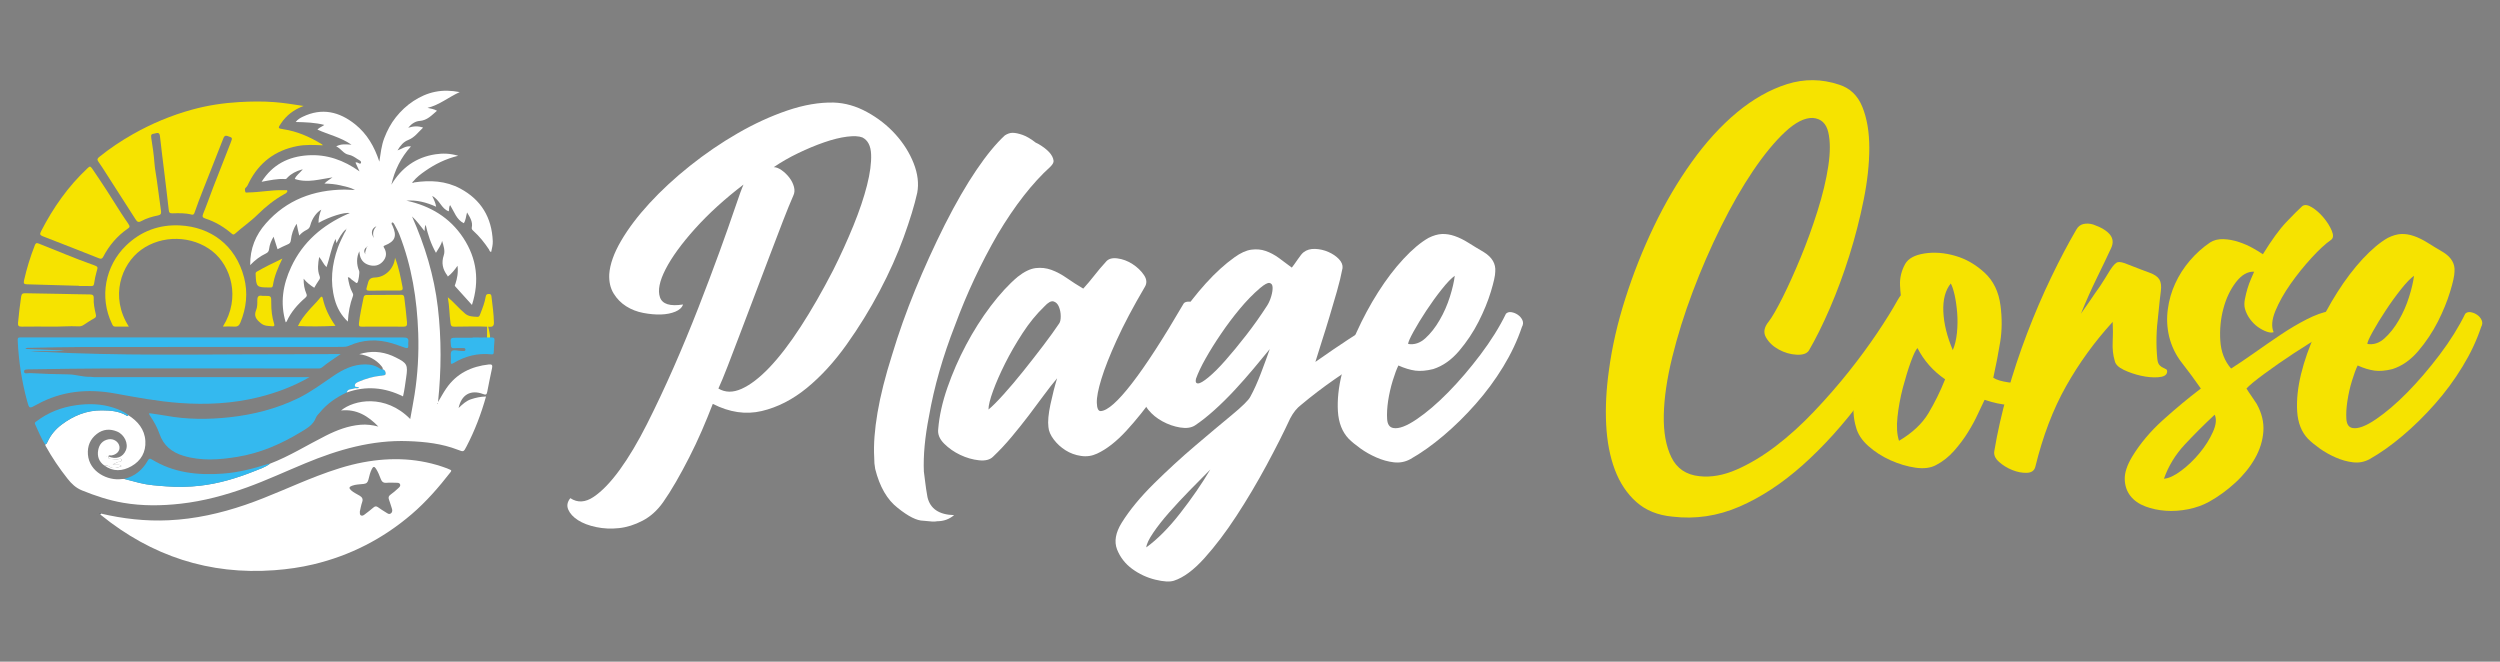
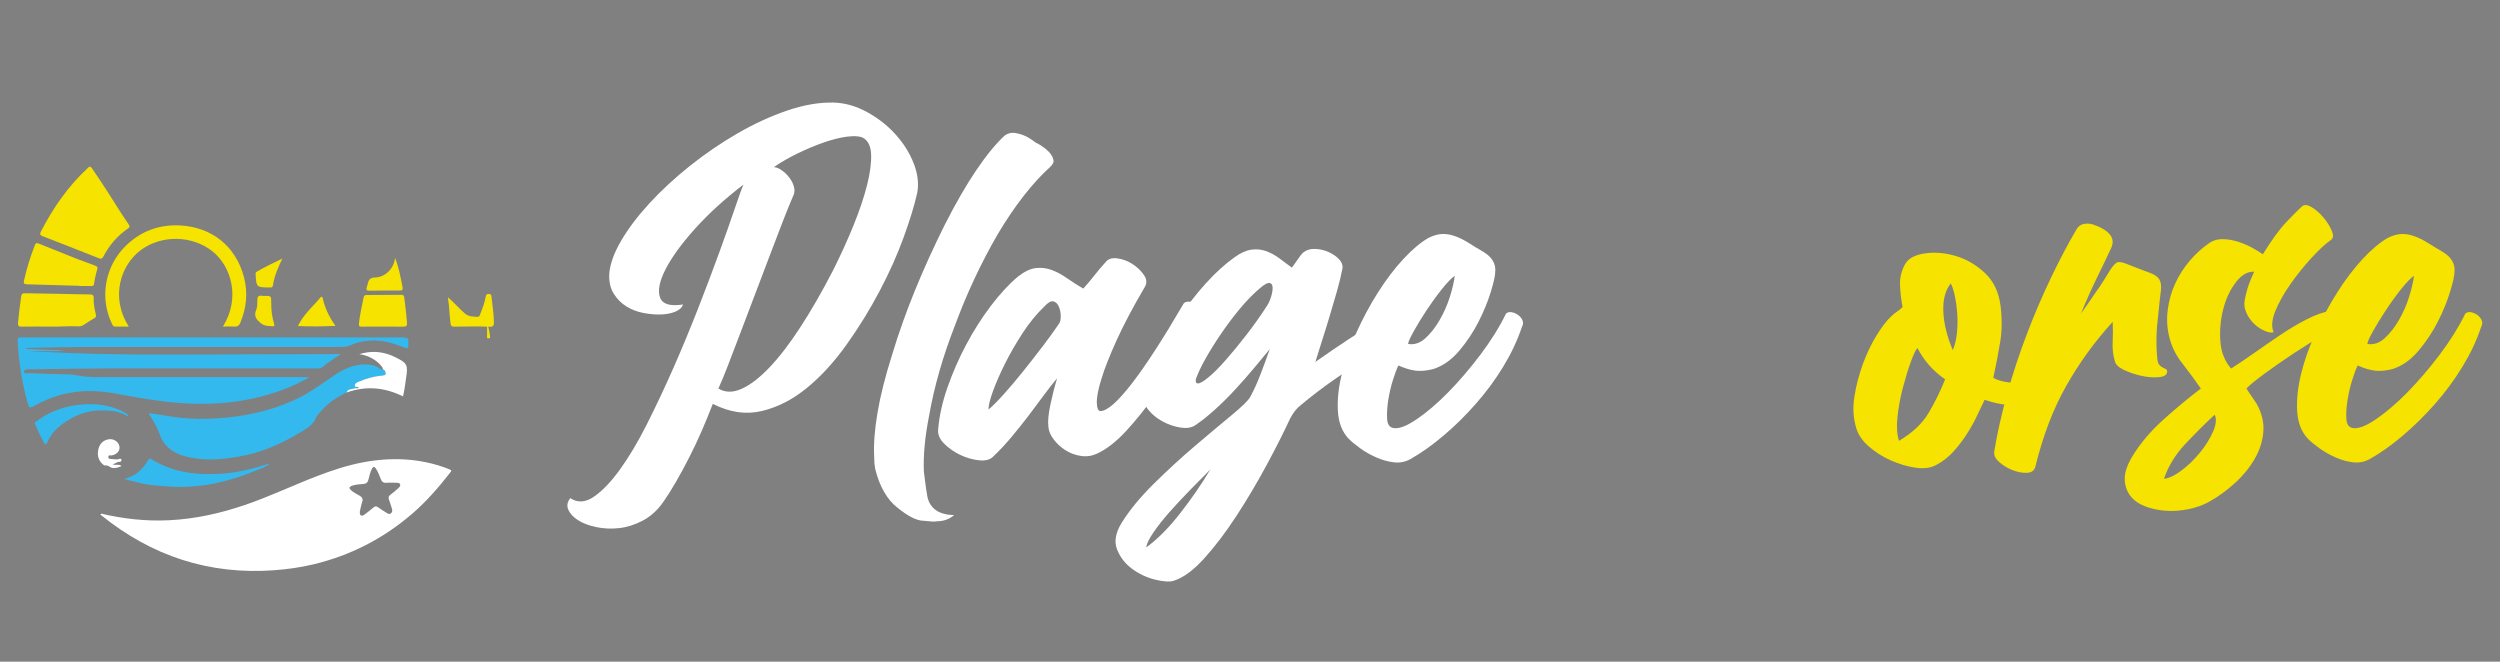
<svg xmlns="http://www.w3.org/2000/svg" version="1.1" id="Calque_1" x="0px" y="0px" width="225.75px" height="59.75px" viewBox="0 0 225.75 59.75" xml:space="preserve">
  <rect x="0" y="0" width="225.75" height="59.75" fill="#808080" stroke="none" />
  <g>
    <path fill="#F6E300" d="M43.983,29.194c0.127,0.341,0.214,0.733,0.262,1.133c0.013,0.104,0.045,0.227-0.131,0.229   c-0.178,0.002-0.133-0.119-0.132-0.225C43.985,29.941,43.983,29.55,43.983,29.194z" />
    <g>
-       <path fill="#FFFFFF" d="M11.58,37.487c0.863,0.549,1.485,1.279,1.546,2.336c0.057,0.997-0.392,1.787-1.254,2.274    c-0.813,0.458-1.662,0.523-2.468-0.076c0.156,0.021,0.285-0.029,0.463,0.105c0.332,0.251,0.736,0.117,1.108-0.04    c-0.219-0.22-0.5-0.029-0.801-0.164c0.274-0.062,0.409-0.241,0.634-0.219c0.109,0.012,0.179-0.093,0.163-0.193    c-0.019-0.112-0.147-0.089-0.21-0.067c-0.263,0.093-0.52-0.001-0.779-0.001c-0.159,0-0.213-0.081-0.197-0.229    c0.697,0.304,1.307,0.089,1.581-0.554c0.253-0.595-0.125-1.412-0.789-1.69c-0.649-0.271-1.275-0.219-1.833,0.214    c-0.603,0.466-0.865,1.107-0.804,1.865c0.128,1.578,1.811,2.386,3.054,2.209c0.071-0.009,0.143-0.009,0.215-0.011    c0.462,0.119,0.922,0.243,1.384,0.359c0.805,0.204,1.628,0.25,2.454,0.313c1.011,0.079,2.019,0.056,3.018-0.059    c1.671-0.19,3.28-0.671,4.842-1.289c0.504-0.2,1.031-0.365,1.475-0.701c1.767-0.675,3.364-1.688,5.046-2.531    c0.994-0.5,2.017-0.893,3.134-0.985c0.54-0.045,1.074,0.025,1.604,0.164c-0.918-0.951-1.965-1.604-3.37-1.452    c1.162-0.967,4.002-1.51,6.247,0.771c0.135-0.757,0.277-1.479,0.392-2.206c0.291-1.843,0.394-3.699,0.33-5.561    c-0.105-3.053-0.584-6.038-1.702-8.897c-0.125-0.318-0.298-0.616-0.457-0.919c-0.042-0.08-0.093-0.169-0.204-0.171    c-0.104,0.124,0.005,0.214,0.043,0.302c0.42,0.943,0.24,1.408-0.705,1.785c-0.104,0.042-0.134,0.075-0.071,0.179    c0.279,0.456,0.247,0.893-0.118,1.285c-0.339,0.364-0.779,0.431-1.229,0.298c-0.524-0.156-0.807-0.538-0.856-1.087    c-0.004-0.047-0.009-0.094-0.016-0.156c-0.267,0.518-0.271,1.21-0.018,1.777c0.058,0.131-0.063,0.952-0.154,1.049    c-0.092,0.098-0.147,0.004-0.209-0.041c-0.108-0.075-0.213-0.155-0.32-0.231c-0.102-0.073-0.158-0.222-0.336-0.2    c0.08,0.481,0.175,0.952,0.412,1.381c0.054,0.098,0.09,0.187,0.046,0.304c-0.276,0.729-0.412,1.488-0.46,2.313    c-0.607-0.573-0.976-1.235-1.185-1.997c-0.438-1.6-0.26-3.16,0.289-4.7c0.164-0.459,0.387-0.889,0.6-1.325    c0.049-0.101,0.159-0.185,0.113-0.321c0.033,0.025,0.057,0.018,0.068-0.021c0.003-0.008-0.007-0.021-0.012-0.032    c-0.017,0.02-0.035,0.041-0.052,0.06c-0.389,0.335-0.6,0.791-0.847,1.255c-0.026-0.118-0.048-0.215-0.086-0.387    c-0.408,0.847-0.513,1.718-0.818,2.547c-0.27-0.258-0.399-0.609-0.659-0.919c-0.106,0.609-0.181,1.172,0.038,1.723    c0.062,0.158,0.034,0.253-0.065,0.383c-0.158,0.208-0.278,0.444-0.419,0.678c-0.343-0.222-0.661-0.451-0.958-0.82    c-0.005,0.515,0.071,0.94,0.243,1.345c0.072,0.168,0.058,0.248-0.095,0.38c-0.695,0.602-1.294,1.286-1.679,2.136    c-0.011,0.026-0.045,0.042-0.088,0.081c-0.523-1.752-0.254-3.396,0.494-5.001c1.058-2.272,2.831-3.772,5.075-4.775    c0.063-0.029,0.128-0.052,0.217-0.088c-0.48-0.105-1.833,0.322-2.819,0.88c-0.015-0.418,0.084-0.802,0.244-1.192    c-0.419,0.23-0.826,0.792-0.984,1.394c-0.052,0.201-0.133,0.329-0.322,0.424c-0.243,0.122-0.472,0.274-0.681,0.521    c-0.05-0.208-0.091-0.364-0.125-0.522c-0.036-0.163-0.066-0.328-0.108-0.542c-0.315,0.464-0.463,0.96-0.523,1.472    c-0.027,0.232-0.109,0.319-0.308,0.398c-0.298,0.117-0.582,0.274-0.897,0.428c-0.116-0.365-0.234-0.734-0.36-1.131    c-0.211,0.358-0.357,0.718-0.403,1.113c-0.022,0.196-0.097,0.313-0.29,0.404c-0.516,0.245-0.973,0.586-1.416,1.049    c-0.02-1.494,0.491-2.717,1.416-3.766c1.882-2.132,4.311-3.029,7.104-3.054c0.31-0.003,0.62,0.042,0.939,0.03    c-0.414-0.223-0.872-0.309-1.32-0.414c-0.45-0.104-0.911-0.148-1.438-0.161c0.244-0.252,0.495-0.377,0.734-0.559    c-1.132,0.159-2.251,0.531-3.407,0.146c0.101-0.311,0.427-0.512,0.649-0.792c0.028-0.01,0.073-0.013,0.046-0.056    c-0.008-0.013-0.06,0.003-0.091,0.004c-0.479,0.139-0.918,0.354-1.269,0.721c-0.056,0.059-0.1,0.138-0.201,0.131    c-0.708-0.048-1.396,0.112-2.134,0.247c0.993-1.561,2.42-2.275,4.168-2.391c1.725-0.113,3.255,0.438,4.678,1.452    c-0.122-0.265-0.245-0.53-0.369-0.798c0.047-0.01,0.07-0.02,0.091-0.019c0.144,0.004,0.333,0.214,0.401,0.062    c0.08-0.177-0.173-0.27-0.308-0.358c-0.248-0.163-0.499-0.34-0.798-0.393c-0.479-0.085-0.676-0.555-1.125-0.753    c0.442-0.24,0.866-0.188,1.383-0.151c-0.99-0.684-2.081-0.909-3.078-1.364c0.162-0.193,0.409-0.261,0.62-0.424    c-0.835-0.215-1.684-0.243-2.583-0.262c0.188-0.244,0.414-0.367,0.645-0.478c1.729-0.83,3.298-0.458,4.728,0.69    c1.067,0.858,1.736,2,2.179,3.367c0.12-0.757,0.192-1.461,0.447-2.125c0.26-0.677,0.593-1.313,1.045-1.882    c0.453-0.568,0.975-1.062,1.582-1.462c0.607-0.399,1.262-0.696,1.976-0.838c0.712-0.143,1.427-0.125,2.208,0.027    c-1.019,0.462-1.842,1.171-2.908,1.423c0.302,0.07,0.583,0.103,0.857,0.262c-0.479,0.404-0.876,0.869-1.568,0.919    c-0.373,0.027-0.721,0.239-1.031,0.614c0.483-0.148,0.896-0.171,1.345-0.012c-0.444,0.417-0.774,0.899-1.352,1.122    c-0.411,0.158-0.7,0.494-0.959,0.937c0.417-0.14,0.734-0.426,1.216-0.361c-0.913,1.003-1.477,2.153-1.772,3.461    c0.911-1.535,2.231-2.486,3.986-2.75c0.639-0.095,1.302-0.091,2.05,0.135c-1.147,0.282-2.092,0.755-2.968,1.365    c-0.403,0.28-0.798,0.576-1.108,0.965c-0.046,0.019-0.09,0.064-0.058,0.098c0.042,0.043,0.107,0.02,0.154-0.023    c1.443-0.217,2.857-0.147,4.169,0.556c1.886,1.011,2.845,2.618,2.933,4.75c0.013,0.327-0.073,0.644-0.14,0.963    c-0.155,0.009-0.15-0.138-0.202-0.215c-0.41-0.613-0.863-1.186-1.413-1.681c-0.092-0.083-0.169-0.158-0.14-0.303    c0.104-0.505-0.152-0.904-0.426-1.358c-0.104,0.362-0.111,0.709-0.295,0.973c-0.662-0.324-0.857-1.027-1.235-1.636    c-0.149,0.238-0.055,0.403-0.125,0.56c-0.676-0.228-0.812-1.047-1.498-1.385c0.167,0.338,0.3,0.615,0.362,0.973    c-0.877-0.395-1.747-0.623-2.689-0.551c2.154,0.472,3.922,1.515,5.142,3.37c1.229,1.873,1.473,3.886,0.78,6.049    c-0.517-0.573-1.011-1.124-1.509-1.671c-0.081-0.088-0.013-0.147,0.011-0.224c0.167-0.512,0.27-1.032,0.194-1.644    c-0.27,0.39-0.532,0.715-0.875,0.974c-0.02-0.039-0.031-0.073-0.051-0.1c-0.417-0.555-0.546-1.133-0.314-1.828    c0.135-0.402-0.021-0.854-0.153-1.291c-0.091,0.401-0.344,0.711-0.555,1.077c-0.447-0.793-0.724-1.623-0.928-2.523    c-0.116,0.195-0.063,0.356-0.106,0.558c-0.379-0.465-0.698-0.938-1.126-1.32c1.164,2.632,1.996,5.351,2.331,8.208    c0.334,2.848,0.315,5.699,0.017,8.556c0.248-0.414,0.474-0.844,0.748-1.24c0.928-1.35,2.262-1.984,3.854-2.16    c0.265-0.029,0.332,0.066,0.28,0.313c-0.154,0.726-0.304,1.451-0.443,2.181c-0.047,0.244-0.133,0.27-0.362,0.182    c-1.113-0.425-1.961,0.039-2.221,1.258c0.364-0.342,0.688-0.649,1.123-0.79c0.433-0.143,0.874-0.24,1.355-0.248    c-0.441,1.573-1.011,3.069-1.755,4.498c-0.267,0.511-0.26,0.52-0.787,0.314c-1.44-0.559-2.945-0.727-4.477-0.782    c-3.278-0.122-6.33,0.768-9.312,2.005c-1.752,0.725-3.473,1.527-5.257,2.173c-1.939,0.701-3.921,1.24-5.977,1.471    c-1.736,0.196-3.472,0.215-5.201-0.081c-1.285-0.221-2.51-0.626-3.718-1.118c-0.565-0.231-0.943-0.599-1.301-1.052    c-0.741-0.936-1.407-1.919-1.983-2.963c-0.022-0.038-0.025-0.089-0.037-0.135c0.14-0.03,0.173-0.155,0.224-0.262    c0.291-0.625,0.73-1.135,1.274-1.54c1.074-0.803,2.258-1.29,3.631-1.275c0.764,0.008,1.502,0.061,2.18,0.452    C11.442,37.539,11.533,37.641,11.58,37.487z M33.108,22.295c-0.226,0.191-0.292,0.409-0.109,0.667    c-0.09-0.244,0.114-0.443,0.104-0.675c0.027,0.029,0.054,0.029,0.073-0.007c0.004-0.008-0.005-0.022-0.008-0.033    C33.147,22.263,33.127,22.279,33.108,22.295z M33.986,20.428c-0.43,0.196-0.535,0.605-0.22,1.067    c-0.173-0.454-0.019-0.777,0.225-1.075l-0.013-0.009L33.986,20.428z M39.526,36.449c-0.006-0.018-0.012-0.037-0.018-0.056    c-0.013,0.011-0.035,0.022-0.036,0.035c-0.001,0.018,0.012,0.038,0.019,0.059C39.503,36.475,39.514,36.462,39.526,36.449z" />
      <path fill="#FFFFFF" d="M9.098,46.372c2.018,0.476,4.062,0.707,6.136,0.608c2.376-0.11,4.671-0.625,6.917-1.393    c2.216-0.758,4.329-1.772,6.513-2.608c1.344-0.513,2.707-0.966,4.125-1.232c2.572-0.481,5.103-0.381,7.573,0.544    c0.089,0.033,0.175,0.076,0.263,0.114c0.114,0.049,0.176,0.076,0.063,0.224c-1.066,1.369-2.197,2.676-3.52,3.807    c-2.592,2.219-5.546,3.732-8.865,4.524c-1.154,0.276-2.323,0.441-3.512,0.53c-5.899,0.439-11.101-1.281-15.677-4.984    c-0.025-0.021-0.042-0.055-0.062-0.083C9.069,46.408,9.084,46.39,9.098,46.372z M32.491,46.203    c0.008,0.142-0.011,0.266,0.087,0.33c0.115,0.075,0.235,0.01,0.331-0.062c0.278-0.211,0.556-0.421,0.818-0.648    c0.144-0.124,0.257-0.127,0.407-0.021c0.235,0.168,0.475,0.327,0.722,0.473c0.136,0.079,0.283,0.222,0.456,0.069    c0.151-0.134,0.119-0.298,0.062-0.466c-0.085-0.25-0.154-0.505-0.246-0.752c-0.073-0.193-0.048-0.329,0.134-0.457    c0.244-0.173,0.471-0.372,0.692-0.576c0.101-0.093,0.239-0.201,0.168-0.365c-0.063-0.144-0.215-0.134-0.347-0.134    c-0.289-0.004-0.579-0.025-0.865,0.003c-0.293,0.027-0.434-0.095-0.532-0.356c-0.116-0.314-0.243-0.626-0.425-0.912    c-0.145-0.228-0.257-0.217-0.376,0.021c-0.153,0.303-0.228,0.63-0.307,0.954c-0.061,0.243-0.162,0.362-0.424,0.394    c-0.354,0.045-0.717,0.035-1.063,0.166c-0.27,0.1-0.287,0.218-0.089,0.402c0.232,0.215,0.522,0.337,0.788,0.498    c0.215,0.132,0.32,0.291,0.224,0.566C32.603,45.623,32.555,45.933,32.491,46.203z" />
-       <path fill="#F6E300" d="M29.138,13.123c-0.767-0.038-1.534-0.078-2.297,0.069c-1.984,0.385-3.436,1.475-4.352,3.276    c-0.086,0.169-0.143,0.351-0.301,0.482c-0.112,0.094-0.069,0.258-0.036,0.374c0.029,0.103,0.169,0.056,0.26,0.055    c1.042-0.012,2.07-0.228,3.115-0.206c0.084,0.003,0.168-0.003,0.252,0.001c0.055,0.003,0.127-0.026,0.159,0.044    c0.038,0.081-0.033,0.138-0.072,0.188c-0.041,0.053-0.115,0.081-0.177,0.116c-0.902,0.498-1.699,1.136-2.427,1.857    c-0.638,0.633-1.385,1.133-2.049,1.732c-0.125,0.112-0.194,0.066-0.3-0.024c-0.7-0.597-1.479-1.066-2.358-1.349    c-0.267-0.086-0.316-0.182-0.2-0.46c0.322-0.774,0.591-1.569,0.893-2.352c0.521-1.347,1.053-2.69,1.579-4.035    c0.184-0.47,0.177-0.453-0.277-0.606c-0.255-0.086-0.319,0.051-0.39,0.228c-0.328,0.834-0.661,1.666-0.983,2.502    c-0.539,1.4-1.127,2.782-1.615,4.202c-0.047,0.139-0.12,0.197-0.268,0.158c-0.567-0.146-1.146-0.129-1.722-0.112    c-0.229,0.007-0.307-0.057-0.332-0.287c-0.125-1.144-0.268-2.286-0.405-3.427c-0.13-1.083-0.274-2.163-0.39-3.246    c-0.045-0.436-0.305-0.27-0.529-0.236c-0.233,0.035-0.305,0.091-0.256,0.393c0.125,0.772,0.237,1.55,0.293,2.336    c0.034,0.477,0.144,0.959,0.205,1.441c0.121,0.947,0.251,1.894,0.385,2.838c0.034,0.241-0.058,0.336-0.293,0.383    c-0.519,0.104-1.03,0.256-1.494,0.509c-0.264,0.144-0.374,0.057-0.512-0.159c-0.868-1.367-1.745-2.726-2.62-4.087    c-0.241-0.373-0.472-0.755-0.734-1.112c-0.148-0.2-0.092-0.306,0.076-0.439c0.947-0.762,1.953-1.438,3.01-2.037    c1.708-0.971,3.507-1.724,5.403-2.242c1.38-0.378,2.79-0.591,4.22-0.673c1.068-0.061,2.137-0.079,3.204,0.006    c0.842,0.065,1.673,0.2,2.61,0.345c-0.905,0.343-1.549,0.854-2.033,1.567c-0.293,0.432-0.293,0.459,0.205,0.534    c1.221,0.182,2.324,0.662,3.373,1.29c0.071,0.042,0.157,0.067,0.178,0.164L29.138,13.123z" />
      <path fill="#34B9EF" d="M27.944,34.058c-1.419,0.821-2.971,1.41-4.597,1.811c-2.343,0.577-4.717,0.696-7.117,0.521    c-1.967-0.144-3.898-0.505-5.832-0.858c-2.463-0.449-4.826-0.238-7.051,0.991c-0.021,0.012-0.043,0.021-0.064,0.03    c-0.635,0.358-0.645,0.361-0.833-0.332c-0.485-1.792-0.768-3.615-0.85-5.469c-0.008-0.181,0-0.287,0.237-0.287    c2.371,0.01,4.741,0.005,7.112,0.005c7.641,0,15.282-0.001,22.924,0c1.516,0,3.031,0.016,4.547,0.005    c0.326-0.002,0.511,0.06,0.448,0.433c-0.016,0.092-0.003,0.19,0.004,0.287c0.018,0.229-0.087,0.274-0.285,0.208    c-0.388-0.127-0.764-0.279-1.156-0.396c-1.338-0.402-2.643-0.359-3.921,0.215c-0.205,0.093-0.414,0.103-0.631,0.103    c-7.786,0-15.571,0-23.357,0.009C5.91,31.335,4.298,31.38,2.686,31.41c-0.125,0.002-0.265-0.038-0.4,0.102    c1.203,0.046,2.376,0.089,3.55,0.135c-1.026,0.152-2.057-0.013-3.107,0.071c1.258,0.057,2.494,0.121,3.728,0.167    c6.784,0.247,13.571,0.089,20.356,0.102c1.167,0.003,2.334-0.009,3.501-0.014c0.114-0.001,0.229,0,0.449,0    c-0.633,0.429-1.179,0.784-1.682,1.201c-0.151,0.127-0.338,0.099-0.518,0.099C22.271,33.27,15.977,33.26,9.684,33.27    c-2.31,0.003-4.62,0.05-6.93,0.082c-0.216,0.004-0.578-0.032-0.583,0.178c-0.008,0.292,0.356,0.149,0.531,0.16    c1.163,0.066,2.328,0.105,3.493,0.117c0.656,0.007,1.28,0.246,1.939,0.216c0.121-0.005,0.258,0.035,0.389,0.035    c5.764,0,11.527,0,17.292,0C26.534,34.058,27.254,34.058,27.944,34.058z" />
      <path fill="#34B9EF" d="M31.309,35.442c-0.936,0.431-1.769,1.002-2.427,1.806c-0.122,0.148-0.285,0.285-0.348,0.456    c-0.255,0.692-0.859,0.999-1.428,1.345c-1.76,1.067-3.628,1.87-5.67,2.204c-1.631,0.267-3.267,0.392-4.888-0.099    c-1.031-0.312-1.783-0.922-2.141-1.963c-0.2-0.582-0.5-1.113-0.842-1.624c-0.046-0.069-0.112-0.13-0.092-0.258    c0.505,0.077,1.014,0.14,1.516,0.23c1.9,0.348,3.807,0.348,5.72,0.142c2.172-0.235,4.264-0.771,6.234-1.73    c1.138-0.557,2.147-1.316,3.19-2.023c0.864-0.585,1.785-1.031,2.867-1.023c0.506,0.004,0.978,0.116,1.377,0.435    c0.088,0.068,0.124,0,0.183,0.002c0.202,0.059,0.275,0.26,0.265,0.404c-0.011,0.176-0.238,0.145-0.381,0.182    c-0.034,0.009-0.072,0.003-0.107,0.007c-0.672,0.074-1.313,0.266-1.934,0.529c-0.169,0.072-0.362,0.151-0.361,0.354    c0.002,0.224,0.282,0.033,0.379,0.212c-0.152,0.067-0.321-0.006-0.449,0.05C31.743,35.179,31.398,35.086,31.309,35.442z" />
      <path fill="#F6E300" d="M11.699,20.416c-0.006,0.15-0.102,0.187-0.179,0.241c-0.945,0.657-1.667,1.51-2.198,2.527    c-0.086,0.165-0.181,0.221-0.372,0.145c-1.692-0.67-3.385-1.338-5.084-1.993c-0.274-0.105-0.286-0.204-0.156-0.456    c1.095-2.131,2.451-4.065,4.211-5.705c0.16-0.148,0.23-0.198,0.386,0.028c0.914,1.335,1.793,2.692,2.646,4.066    c0.196,0.315,0.417,0.614,0.624,0.923C11.629,20.27,11.667,20.357,11.699,20.416z" />
      <path fill="#F6E300" d="M20.129,29.487c1.634-2.621,0.711-5.48-0.943-6.792c-1.831-1.452-4.572-1.502-6.451-0.128    c-1.785,1.306-2.835,4.217-1.101,6.925c-0.439,0-0.843-0.002-1.247,0c-0.169,0.001-0.216-0.127-0.273-0.246    c-1.171-2.42-0.603-5.254,1.259-7.063c1.357-1.318,3.008-1.92,4.88-1.827c2.733,0.137,5.026,1.749,5.79,4.718    c0.355,1.379,0.205,2.731-0.333,4.049c-0.113,0.278-0.262,0.392-0.563,0.369C20.827,29.468,20.502,29.487,20.129,29.487z" />
      <path fill="#F6E300" d="M4.55,29.491c-0.865,0-1.73-0.01-2.596,0.005c-0.277,0.005-0.347-0.087-0.325-0.356    c0.066-0.79,0.174-1.573,0.281-2.357c0.034-0.253,0.147-0.309,0.38-0.303c1.069,0.026,2.14,0.037,3.209,0.057    c0.867,0.015,1.734,0.043,2.602,0.05c0.25,0.002,0.376,0.056,0.361,0.34c-0.028,0.495,0.082,0.978,0.19,1.457    c0.042,0.18,0.026,0.273-0.156,0.369c-0.327,0.173-0.632,0.387-0.945,0.589c-0.136,0.088-0.282,0.136-0.442,0.128    C6.257,29.425,5.403,29.514,4.55,29.491z" />
      <path fill="#F6E300" d="M7.141,25.807c-1.56-0.045-3.12-0.097-4.679-0.133c-0.269-0.005-0.359-0.056-0.293-0.347    c0.242-1.08,0.566-2.13,0.968-3.158c0.072-0.184,0.131-0.268,0.36-0.177c1.591,0.628,3.163,1.304,4.776,1.877    c0.045,0.016,0.091,0.03,0.136,0.047c0.463,0.176,0.446,0.17,0.309,0.633c-0.102,0.343-0.168,0.7-0.22,1.055    c-0.027,0.188-0.101,0.234-0.277,0.228c-0.359-0.012-0.721-0.004-1.08-0.004C7.141,25.821,7.141,25.814,7.141,25.807z" />
      <path fill="#34B9EF" d="M24.379,41.871c-0.443,0.336-0.97,0.501-1.475,0.701c-1.562,0.618-3.17,1.099-4.842,1.289    c-0.999,0.114-2.006,0.138-3.018,0.059c-0.826-0.063-1.648-0.109-2.454-0.313c-0.462-0.116-0.922-0.24-1.384-0.359    c0.969-0.229,1.667-0.813,2.146-1.666c0.109-0.194,0.188-0.197,0.355-0.096c1.976,1.212,4.144,1.445,6.4,1.283    c1.411-0.102,2.76-0.445,4.094-0.876C24.258,41.874,24.32,41.877,24.379,41.871z" />
      <path fill="#F6E300" d="M34.534,29.493c-0.625,0-1.249-0.009-1.874,0.005c-0.219,0.004-0.271-0.083-0.25-0.275    c0.086-0.799,0.271-1.581,0.424-2.368c0.031-0.16,0.121-0.217,0.276-0.217c1.045-0.002,2.089-0.005,3.134-0.015    c0.181-0.001,0.237,0.063,0.263,0.247c0.102,0.748,0.174,1.499,0.246,2.25c0.029,0.297-0.063,0.385-0.346,0.379    c-0.624-0.012-1.249-0.004-1.873-0.004C34.534,29.495,34.534,29.494,34.534,29.493z" />
      <path fill="#FFFFFF" d="M31.309,35.442c0.09-0.356,0.434-0.264,0.664-0.363c0.128-0.056,0.297,0.018,0.449-0.05    c-0.097-0.179-0.377,0.012-0.379-0.212c-0.001-0.203,0.191-0.282,0.361-0.354c0.621-0.264,1.262-0.455,1.934-0.529    c0.036-0.004,0.074,0.002,0.107-0.007c0.143-0.037,0.37-0.006,0.381-0.182c0.01-0.145-0.063-0.346-0.265-0.404    c0.021-0.122-0.053-0.203-0.121-0.287c-0.442-0.551-1.205-0.975-1.998-1.072c1.056-0.325,2.016-0.251,2.96,0.139    c0.11,0.046,0.217,0.098,0.326,0.152c1.043,0.515,1.117,0.678,0.949,1.813c-0.084,0.566-0.149,1.136-0.285,1.709    C34.738,34.976,33.049,34.817,31.309,35.442z" />
      <path fill="#34B9EF" d="M11.58,37.487c-0.046,0.153-0.137,0.052-0.193,0.021c-0.678-0.392-1.416-0.444-2.18-0.452    c-1.373-0.015-2.558,0.473-3.631,1.275c-0.543,0.405-0.983,0.915-1.274,1.54c-0.051,0.106-0.084,0.231-0.224,0.262    c-0.381-0.57-0.615-1.214-0.91-1.827c-0.069-0.143,0.033-0.19,0.118-0.257c1.072-0.82,2.291-1.28,3.619-1.464    c1.127-0.153,2.248-0.128,3.338,0.229C10.718,36.97,11.191,37.149,11.58,37.487z" />
      <path fill="#F6E300" d="M40.437,26.841c0.563,0.462,1.008,1.015,1.551,1.472c0.344,0.289,0.727,0.273,1.118,0.298    c0.193,0.011,0.219-0.156,0.271-0.285c0.197-0.502,0.397-1.004,0.482-1.539c0.03-0.183,0.105-0.238,0.28-0.244    c0.184-0.006,0.226,0.088,0.242,0.238c0.089,0.787,0.209,1.57,0.22,2.366c0.004,0.284-0.129,0.375-0.354,0.362    c-1.07-0.055-2.14-0.021-3.209-0.011c-0.255,0.002-0.323-0.059-0.359-0.331C40.575,28.396,40.58,27.612,40.437,26.841z" />
-       <path fill="#34B9EF" d="M42.677,30.475c0.563,0,1.13,0.008,1.693-0.004c0.222-0.004,0.303,0.067,0.28,0.291    c-0.034,0.347-0.052,0.695-0.063,1.043c-0.004,0.156-0.053,0.21-0.214,0.193c-1.24-0.131-2.383,0.156-3.441,0.8    c-0.176,0.106-0.235,0.065-0.224-0.135c0.01-0.168,0.012-0.337,0.001-0.504c-0.035-0.543,0.122-0.579,0.665-0.495    c0.167,0.026,0.326,0.033,0.49,0.033c0.086,0,0.174-0.025,0.166-0.14c-0.008-0.113-0.1-0.125-0.185-0.126    c-0.288-0.001-0.577-0.009-0.865,0.009c-0.188,0.01-0.241-0.056-0.26-0.239c-0.074-0.711-0.081-0.709,0.623-0.706    c0.445,0.003,0.889,0.001,1.335,0.001C42.677,30.49,42.677,30.482,42.677,30.475z" />
      <path fill="#F6E300" d="M35.671,23.276c0.36,0.929,0.511,1.8,0.682,2.665c0.035,0.178-0.003,0.294-0.234,0.293    c-0.914-0.004-1.828,0-2.742,0.017c-0.271,0.005-0.345-0.086-0.251-0.333c0.03-0.078,0.051-0.16,0.07-0.242    c0.083-0.357,0.168-0.605,0.668-0.618C34.794,25.035,35.588,24.237,35.671,23.276z" />
      <path fill="#F6E300" d="M30.292,29.427c-1.16,0.051-2.253,0.068-3.387,0.013c0.25-0.544,0.594-0.959,0.939-1.366    c0.332-0.392,0.713-0.74,1.032-1.145c0.072-0.091,0.209-0.274,0.275,0.03C29.343,27.839,29.732,28.628,30.292,29.427z" />
      <path fill="#F6E300" d="M23.855,26.716c0.636-0.004,0.646-0.004,0.64,0.646c-0.005,0.641,0.067,1.267,0.258,1.879    c0.043,0.136,0.035,0.241-0.155,0.222c-0.369-0.037-0.717,0-1.063-0.291c-0.411-0.346-0.629-0.634-0.404-1.179    c0.105-0.255,0.11-0.566,0.104-0.851c-0.006-0.33,0.081-0.5,0.441-0.429C23.733,26.726,23.794,26.716,23.855,26.716z" />
      <path fill="#FFFFFF" d="M9.785,41.214c-0.016,0.147,0.038,0.229,0.197,0.229c0.259,0,0.516,0.094,0.779,0.001    c0.063-0.021,0.191-0.045,0.21,0.067c0.016,0.101-0.054,0.205-0.163,0.193c-0.226-0.022-0.36,0.157-0.634,0.219    c0.302,0.135,0.583-0.056,0.801,0.164c-0.372,0.157-0.776,0.291-1.108,0.04c-0.179-0.135-0.308-0.085-0.463-0.105    c-0.481-0.343-0.637-0.831-0.536-1.382c0.093-0.503,0.385-0.867,0.927-0.969c0.461-0.086,0.923,0.214,0.993,0.653    c0.063,0.396-0.253,0.734-0.73,0.803C9.967,41.14,9.832,41.057,9.785,41.214z M9.589,41.249l0.018,0.012l0.003-0.018L9.589,41.249    z" />
      <path fill="#F6E300" d="M25.499,23.349c-0.4,0.827-0.731,1.589-0.855,2.422c-0.022,0.152-0.097,0.208-0.241,0.19    c-0.024-0.002-0.049-0.003-0.072-0.003c-1.167-0.001-1.195-0.029-1.249-1.201c-0.004-0.1,0.006-0.169,0.113-0.23    C23.919,24.113,24.664,23.74,25.499,23.349z" />
      <path fill="#072A3E" d="M9.053,46.423c-0.029-0.01-0.068-0.021-0.04-0.059c0.009-0.013,0.055,0.006,0.085,0.008    C9.084,46.39,9.069,46.408,9.053,46.423z" />
      <path fill="#F6E300" d="M29.135,13.125c0.01,0.004,0.021,0.006,0.029,0.013c0.004,0.003,0,0.014,0,0.022    c-0.009-0.013-0.017-0.024-0.026-0.037L29.135,13.125z" />
-       <polygon fill="#072A3E" points="9.589,41.249 9.609,41.243 9.606,41.261   " />
    </g>
    <g>
      <path fill="#FFFFFF" d="M67.138,16.667c-1.696,1.296-3.153,2.623-4.372,3.979c-1.218,1.357-2.105,2.577-2.66,3.656    c-0.556,1.08-0.726,1.928-0.51,2.545c0.216,0.618,0.911,0.833,2.083,0.647c-0.091,0.278-0.324,0.493-0.694,0.648    c-0.37,0.154-0.803,0.239-1.296,0.255c-0.493,0.016-1.027-0.03-1.596-0.139c-0.572-0.108-1.088-0.309-1.55-0.602    c-0.462-0.292-0.841-0.678-1.135-1.158c-0.292-0.478-0.423-1.056-0.393-1.734c0.062-0.895,0.417-1.898,1.065-3.008    c0.648-1.111,1.503-2.244,2.568-3.401c1.063-1.156,2.282-2.283,3.655-3.378c1.373-1.094,2.807-2.074,4.304-2.938    c1.497-0.864,2.991-1.55,4.489-2.06c1.494-0.508,2.891-0.747,4.187-0.717c1.019,0.031,2.021,0.316,3.008,0.856    c0.988,0.54,1.845,1.21,2.569,2.011c0.724,0.803,1.273,1.674,1.644,2.615c0.369,0.94,0.478,1.828,0.323,2.662    c-0.247,1.11-0.656,2.452-1.227,4.025c-0.572,1.572-1.294,3.193-2.175,4.858c-0.877,1.665-1.873,3.278-2.983,4.835    c-1.111,1.559-2.306,2.864-3.585,3.911c-1.282,1.048-2.639,1.743-4.072,2.082c-1.436,0.339-2.909,0.123-4.419-0.647    c-0.309,0.802-0.642,1.612-0.995,2.43c-0.356,0.816-0.733,1.618-1.135,2.404c-0.4,0.786-0.802,1.527-1.203,2.221    c-0.401,0.695-0.787,1.304-1.156,1.829c-0.525,0.74-1.141,1.296-1.851,1.665c-0.71,0.371-1.419,0.595-2.128,0.671    c-0.709,0.078-1.396,0.047-2.06-0.093c-0.663-0.138-1.21-0.347-1.642-0.623c-0.432-0.278-0.725-0.595-0.879-0.951    c-0.154-0.353-0.092-0.701,0.185-1.039c0.649,0.432,1.35,0.394,2.106-0.117c0.754-0.508,1.542-1.325,2.36-2.45    c0.816-1.127,1.634-2.5,2.452-4.118c0.817-1.62,1.62-3.324,2.407-5.113c0.786-1.789,1.533-3.595,2.244-5.416    c0.709-1.819,1.342-3.494,1.897-5.021c0.555-1.526,1.018-2.837,1.388-3.933C66.723,17.725,66.984,17.008,67.138,16.667z     M64.871,35.084c0.616,0.371,1.319,0.379,2.105,0.023c0.787-0.354,1.626-1.001,2.522-1.942c0.893-0.942,1.829-2.159,2.799-3.657    c0.972-1.496,1.95-3.199,2.938-5.113c0.68-1.356,1.288-2.699,1.83-4.025c0.539-1.327,0.948-2.538,1.225-3.633    c0.279-1.094,0.401-2.027,0.371-2.799c-0.03-0.771-0.294-1.279-0.788-1.527c-0.308-0.122-0.771-0.146-1.386-0.07    c-0.619,0.078-1.304,0.248-2.06,0.51c-0.757,0.262-1.536,0.585-2.338,0.971c-0.803,0.386-1.542,0.81-2.22,1.272    c0.215,0,0.454,0.093,0.717,0.278c0.262,0.185,0.493,0.409,0.693,0.67c0.2,0.264,0.339,0.541,0.416,0.833    c0.078,0.295,0.056,0.564-0.068,0.811c-0.247,0.555-0.554,1.312-0.925,2.268c-0.371,0.956-0.771,2.006-1.203,3.146    c-0.432,1.141-0.88,2.321-1.343,3.54c-0.461,1.219-0.902,2.376-1.318,3.471c-0.417,1.095-0.794,2.082-1.133,2.962    C65.364,33.951,65.087,34.622,64.871,35.084z" />
      <path fill="#FFFFFF" d="M84.63,47.068c-0.122,0.03-0.285,0.038-0.485,0.024c-0.201-0.017-0.455-0.039-0.765-0.07    c-0.584,0-1.357-0.386-2.313-1.156c-0.958-0.74-1.634-1.913-2.036-3.517c-0.03-0.155-0.053-0.324-0.071-0.508    c-0.013-0.186-0.02-0.371-0.02-0.557c-0.063-1.142,0.038-2.483,0.3-4.025c0.262-1.543,0.701-3.286,1.319-5.229    c0.584-1.944,1.281-3.895,2.081-5.853c0.801-1.959,1.695-3.925,2.684-5.901c0.985-1.943,1.936-3.585,2.846-4.927    s1.766-2.384,2.569-3.124c0.243-0.155,0.478-0.232,0.693-0.232c0.247,0,0.547,0.063,0.902,0.186    c0.355,0.124,0.747,0.355,1.182,0.695l0.276,0.139c0.831,0.494,1.278,0.987,1.342,1.48c0.031,0.155-0.063,0.34-0.279,0.556    c-1.634,1.48-3.222,3.516-4.767,6.108c-1.513,2.622-2.791,5.352-3.84,8.19c-1.11,2.838-1.896,5.583-2.358,8.235    c-0.371,1.884-0.526,3.551-0.465,4.999c0.033,0.247,0.071,0.563,0.12,0.947c0.043,0.387,0.114,0.842,0.206,1.365    c0.246,1.049,1.05,1.591,2.406,1.621C85.726,46.883,85.215,47.068,84.63,47.068z" />
      <path fill="#FFFFFF" d="M106.888,27.403c0.089-0.123,0.27-0.178,0.531-0.162c0.262,0.016,0.509,0.084,0.739,0.208    c0.231,0.124,0.417,0.285,0.555,0.485c0.14,0.201,0.147,0.409,0.025,0.625c-0.585,1.018-1.258,2.151-2.016,3.401    c-0.755,1.249-1.555,2.476-2.401,3.68c-0.852,1.202-1.723,2.29-2.617,3.263c-0.897,0.972-1.773,1.657-2.638,2.058    c-0.463,0.217-0.948,0.286-1.456,0.208c-0.509-0.074-0.974-0.245-1.39-0.508c-0.417-0.263-0.771-0.586-1.063-0.972    c-0.295-0.387-0.458-0.766-0.485-1.135c-0.063-0.492,0-1.171,0.183-2.034c0.186-0.864,0.384-1.652,0.603-2.361    c-0.368,0.433-0.763,0.933-1.182,1.505c-0.417,0.57-0.872,1.179-1.364,1.827c-0.493,0.647-1.01,1.296-1.551,1.943    c-0.538,0.648-1.103,1.249-1.688,1.805c-0.276,0.276-0.701,0.386-1.272,0.324c-0.572-0.062-1.134-0.223-1.688-0.485    c-0.557-0.264-1.042-0.603-1.459-1.019c-0.416-0.416-0.594-0.855-0.533-1.319c0.094-1.172,0.371-2.421,0.833-3.749    c0.463-1.325,1.024-2.613,1.69-3.863c0.663-1.249,1.402-2.414,2.218-3.494c0.821-1.079,1.629-1.959,2.433-2.638    c0.587-0.463,1.125-0.724,1.618-0.787c0.496-0.061,0.971-0.007,1.436,0.162c0.463,0.171,0.926,0.417,1.388,0.741    c0.463,0.323,0.956,0.64,1.481,0.949c0.338-0.37,0.669-0.764,0.996-1.181c0.323-0.416,0.669-0.826,1.037-1.226    c0.216-0.278,0.564-0.386,1.042-0.323c0.478,0.061,0.933,0.23,1.364,0.508c0.433,0.278,0.78,0.609,1.042,0.996    c0.262,0.385,0.285,0.748,0.071,1.086c-1.052,1.791-1.891,3.378-2.523,4.767c-0.633,1.389-1.095,2.562-1.388,3.517    c-0.295,0.957-0.435,1.683-0.416,2.176c0.015,0.492,0.129,0.74,0.348,0.74c0.615-0.03,1.556-0.864,2.82-2.499    C103.478,32.988,105.035,30.581,106.888,27.403z M95.644,29.208c0.092-0.124,0.14-0.34,0.14-0.648s-0.056-0.593-0.163-0.857    c-0.108-0.261-0.271-0.423-0.487-0.485c-0.216-0.062-0.493,0.091-0.834,0.462c-0.706,0.68-1.364,1.481-1.964,2.406    c-0.6,0.928-1.128,1.837-1.573,2.73c-0.449,0.896-0.811,1.722-1.088,2.477c-0.276,0.756-0.416,1.318-0.416,1.688    c0.338-0.275,0.793-0.73,1.364-1.364c0.569-0.632,1.164-1.333,1.781-2.105c0.617-0.771,1.218-1.543,1.805-2.313    C94.795,30.428,95.272,29.763,95.644,29.208z" />
      <path fill="#FFFFFF" d="M124.285,29.067c0.308-0.152,0.531-0.129,0.671,0.071c0.137,0.201,0.183,0.471,0.137,0.81    c-0.043,0.34-0.17,0.717-0.368,1.134c-0.203,0.417-0.488,0.748-0.856,0.995c-1.172,0.71-2.292,1.435-3.354,2.174    c-1.064,0.74-2.076,1.512-3.031,2.313c-0.371,0.278-0.694,0.68-0.971,1.203c-0.587,1.266-1.304,2.686-2.152,4.258    c-0.852,1.574-1.751,3.094-2.707,4.558c-0.955,1.465-1.921,2.738-2.892,3.817c-0.973,1.08-1.891,1.758-2.755,2.038    c-0.371,0.121-0.933,0.091-1.689-0.095c-0.755-0.186-1.448-0.508-2.081-0.971c-0.63-0.462-1.085-1.049-1.367-1.758    c-0.274-0.711-0.135-1.513,0.419-2.407c0.709-1.141,1.683-2.321,2.915-3.54c1.235-1.218,2.468-2.352,3.702-3.399    c1.232-1.05,2.336-1.975,3.309-2.777c0.971-0.804,1.535-1.357,1.69-1.666c0.338-0.616,0.66-1.335,0.968-2.152    c0.311-0.817,0.572-1.533,0.788-2.151c-0.433,0.525-0.918,1.11-1.456,1.759c-0.542,0.647-1.113,1.296-1.713,1.942    c-0.603,0.648-1.21,1.251-1.83,1.806c-0.614,0.554-1.201,1.018-1.756,1.388c-0.34,0.216-0.785,0.278-1.342,0.186    c-0.557-0.092-1.087-0.277-1.596-0.556c-0.511-0.278-0.935-0.625-1.273-1.04c-0.34-0.417-0.465-0.84-0.37-1.273    c0.216-1.11,0.602-2.274,1.156-3.494c0.556-1.217,1.212-2.39,1.967-3.517c0.754-1.126,1.567-2.166,2.429-3.123    c0.861-0.956,1.729-1.743,2.592-2.36c0.555-0.401,1.065-0.632,1.527-0.694c0.46-0.063,0.895-0.023,1.294,0.116    c0.401,0.138,0.795,0.346,1.182,0.625c0.384,0.276,0.78,0.57,1.179,0.878c0.125-0.153,0.303-0.4,0.534-0.74    c0.23-0.339,0.406-0.555,0.533-0.647c0.274-0.216,0.623-0.316,1.039-0.301c0.415,0.015,0.818,0.107,1.202,0.277    c0.387,0.17,0.704,0.387,0.95,0.648c0.247,0.262,0.354,0.532,0.323,0.809c-0.125,0.648-0.292,1.351-0.509,2.106    c-0.216,0.757-0.439,1.521-0.673,2.291c-0.229,0.771-0.463,1.513-0.691,2.222c-0.231,0.709-0.424,1.326-0.579,1.85    c1.141-0.8,2.137-1.479,2.985-2.035C122.61,30.086,123.451,29.562,124.285,29.067z M103.508,49.43    c1.017-0.74,2.044-1.774,3.075-3.101c1.037-1.326,1.937-2.638,2.709-3.934c-0.557,0.557-1.164,1.174-1.827,1.851    c-0.666,0.681-1.291,1.35-1.875,2.013c-0.587,0.664-1.07,1.281-1.456,1.852C103.747,48.68,103.539,49.12,103.508,49.43z     M114.428,27.588c0.155-0.247,0.277-0.532,0.371-0.856c0.092-0.324,0.13-0.593,0.114-0.81c-0.013-0.214-0.106-0.338-0.277-0.37    c-0.167-0.031-0.454,0.124-0.856,0.464c-0.614,0.524-1.225,1.149-1.827,1.873c-0.602,0.726-1.166,1.475-1.687,2.246    c-0.529,0.771-0.989,1.513-1.391,2.222s-0.693,1.326-0.879,1.85c-0.062,0.278,0,0.417,0.186,0.417c0.183,0,0.5-0.186,0.947-0.556    c0.447-0.369,0.958-0.878,1.527-1.525c0.572-0.648,1.189-1.396,1.851-2.247C113.17,29.447,113.811,28.545,114.428,27.588z" />
      <path fill="#FFFFFF" d="M135.989,28.328c0.127-0.123,0.287-0.169,0.488-0.139c0.2,0.031,0.394,0.108,0.579,0.232    c0.183,0.124,0.323,0.285,0.417,0.485c0.092,0.201,0.076,0.409-0.046,0.625c-0.404,1.204-0.966,2.399-1.689,3.586    c-0.725,1.188-1.551,2.308-2.479,3.356c-0.922,1.048-1.896,2.006-2.914,2.867c-1.02,0.864-2.021,1.573-3.009,2.13    c-0.46,0.246-0.956,0.34-1.479,0.276c-0.523-0.061-1.049-0.208-1.572-0.439c-0.526-0.229-1.004-0.501-1.434-0.81    c-0.432-0.308-0.788-0.601-1.067-0.879c-0.584-0.616-0.907-1.442-0.971-2.477c-0.061-1.031,0.054-2.151,0.349-3.353    c0.292-1.203,0.734-2.454,1.318-3.749c0.587-1.296,1.24-2.515,1.967-3.656c0.725-1.141,1.486-2.144,2.29-3.008    c0.8-0.862,1.558-1.496,2.267-1.897c0.432-0.215,0.833-0.33,1.204-0.346c0.369-0.016,0.755,0.045,1.156,0.185    c0.401,0.139,0.811,0.339,1.228,0.602s0.885,0.548,1.41,0.856c0.742,0.462,1.08,1.049,1.02,1.758c0,0.34-0.135,0.942-0.396,1.805    c-0.262,0.864-0.63,1.767-1.108,2.708c-0.479,0.941-1.064,1.82-1.758,2.639c-0.696,0.818-1.475,1.364-2.338,1.642    c-0.618,0.154-1.156,0.2-1.619,0.14c-0.465-0.063-0.971-0.216-1.527-0.464c-0.155,0.309-0.325,0.764-0.511,1.366    c-0.183,0.602-0.322,1.211-0.417,1.827c-0.089,0.617-0.122,1.165-0.089,1.643c0.028,0.479,0.214,0.748,0.555,0.81    c0.492,0.093,1.194-0.168,2.104-0.785c0.912-0.618,1.86-1.427,2.847-2.431c0.985-1.003,1.959-2.136,2.914-3.401    C134.633,30.766,135.405,29.531,135.989,28.328z M131.364,24.904c-0.31,0.216-0.701,0.624-1.179,1.226    c-0.48,0.602-0.943,1.242-1.39,1.921c-0.445,0.678-0.834,1.311-1.156,1.897c-0.323,0.588-0.485,0.957-0.485,1.111    c0.554,0.091,1.069-0.076,1.55-0.509c0.478-0.432,0.909-0.98,1.293-1.645c0.387-0.663,0.694-1.365,0.928-2.105    C131.156,26.062,131.304,25.429,131.364,24.904z" />
-       <path fill="#F6E300" d="M153.438,42.998c1.077,0.124,2.21-0.078,3.399-0.603c1.187-0.523,2.368-1.232,3.537-2.127    c1.175-0.895,2.323-1.937,3.449-3.126c1.125-1.186,2.167-2.381,3.125-3.585c0.956-1.202,1.81-2.366,2.569-3.494    c0.755-1.125,1.364-2.106,1.824-2.938c0.247-0.462,0.539-0.74,0.88-0.833c0.34-0.093,0.633-0.07,0.879,0.069    c0.249,0.138,0.409,0.378,0.485,0.718c0.076,0.339-0.005,0.724-0.254,1.156c-1.634,2.778-3.332,5.345-5.09,7.705    c-1.756,2.361-3.57,4.372-5.436,6.038c-1.868,1.667-3.781,2.925-5.738,3.772c-1.959,0.848-3.975,1.147-6.038,0.902    c-1.326-0.123-2.414-0.563-3.263-1.319s-1.496-1.727-1.943-2.914c-0.447-1.188-0.709-2.553-0.786-4.096    c-0.078-1.542,0.008-3.176,0.252-4.905c0.279-2.097,0.772-4.258,1.484-6.479c0.706-2.222,1.563-4.38,2.566-6.478    c1.004-2.098,2.143-4.041,3.423-5.83c1.281-1.789,2.646-3.286,4.097-4.49c1.45-1.201,2.952-2.051,4.511-2.545    c1.56-0.492,3.123-0.477,4.698,0.047c0.986,0.309,1.688,0.98,2.104,2.013c0.417,1.033,0.626,2.267,0.626,3.701    c0,1.435-0.168,3.001-0.511,4.697c-0.341,1.697-0.772,3.378-1.297,5.044c-0.523,1.666-1.11,3.247-1.756,4.743    c-0.647,1.496-1.283,2.77-1.896,3.817c-0.188,0.278-0.559,0.401-1.113,0.37c-0.554-0.029-1.087-0.186-1.596-0.463    c-0.511-0.277-0.895-0.639-1.156-1.088c-0.264-0.444-0.18-0.932,0.254-1.457c0.308-0.401,0.723-1.125,1.251-2.175    c0.523-1.049,1.062-2.244,1.618-3.586c0.555-1.342,1.065-2.747,1.527-4.211c0.463-1.464,0.785-2.814,0.971-4.048    c0.186-1.234,0.186-2.252,0-3.055c-0.186-0.802-0.647-1.233-1.388-1.295c-0.739-0.031-1.58,0.393-2.521,1.272    c-0.94,0.88-1.905,2.053-2.895,3.518c-0.988,1.466-1.951,3.146-2.892,5.043c-0.942,1.897-1.789,3.849-2.544,5.854    c-0.757,2.005-1.374,3.98-1.853,5.922c-0.478,1.944-0.731,3.688-0.762,5.23c-0.031,1.542,0.2,2.815,0.693,3.816    C151.43,42.312,152.263,42.873,153.438,42.998z" />
      <path fill="#F6E300" d="M183.234,34.483c0.247-0.03,0.425,0.055,0.531,0.254c0.109,0.202,0.163,0.434,0.163,0.694    c0,0.263-0.054,0.502-0.163,0.718c-0.106,0.216-0.238,0.324-0.391,0.324c-0.712,0.091-1.375,0.123-1.99,0.091    c-0.617-0.029-1.344-0.184-2.175-0.461c-0.155,0.309-0.356,0.731-0.603,1.271c-0.246,0.541-0.549,1.095-0.904,1.667    c-0.352,0.571-0.768,1.126-1.246,1.666c-0.479,0.54-1.014,0.964-1.598,1.271c-0.493,0.279-1.118,0.363-1.876,0.256    c-0.755-0.108-1.509-0.332-2.267-0.671c-0.755-0.34-1.426-0.771-2.013-1.295c-0.584-0.526-0.955-1.096-1.11-1.714    c-0.246-0.833-0.292-1.742-0.14-2.729c0.155-0.987,0.404-1.95,0.742-2.892c0.341-0.941,0.747-1.806,1.225-2.591    c0.48-0.788,0.933-1.381,1.367-1.783c0.152-0.154,0.323-0.293,0.509-0.417c0.185-0.123,0.355-0.261,0.508-0.417    c-0.125-0.647-0.201-1.302-0.231-1.967c-0.03-0.663,0.125-1.302,0.463-1.92c0.279-0.492,0.856-0.81,1.732-0.949    c0.882-0.139,1.808-0.07,2.778,0.208c0.973,0.277,1.859,0.787,2.663,1.527c0.8,0.739,1.278,1.727,1.436,2.961    c0.149,1.142,0.143,2.238-0.025,3.286c-0.171,1.049-0.379,2.128-0.625,3.239c0.276,0.186,0.731,0.323,1.364,0.417    C181.992,34.622,182.617,34.606,183.234,34.483z M171.481,39.805c1.202-0.71,2.089-1.543,2.661-2.499    c0.569-0.956,1.072-1.974,1.502-3.055c-1.08-0.739-1.911-1.68-2.496-2.823c-0.157,0.157-0.355,0.573-0.604,1.25    c-0.246,0.68-0.482,1.459-0.717,2.337c-0.23,0.881-0.391,1.759-0.485,2.639C171.248,38.531,171.297,39.249,171.481,39.805z     M176.338,31.616c0.188-0.434,0.311-0.951,0.374-1.553c0.061-0.602,0.068-1.204,0.022-1.804c-0.048-0.602-0.127-1.142-0.231-1.62    c-0.111-0.478-0.226-0.826-0.348-1.042c-0.496,0.617-0.717,1.466-0.671,2.545C175.53,29.224,175.814,30.381,176.338,31.616z" />
      <path fill="#F6E300" d="M194.805,32.401c0.028,0.276,0.097,0.471,0.206,0.579c0.106,0.106,0.216,0.185,0.325,0.229    c0.106,0.048,0.198,0.093,0.277,0.14c0.073,0.048,0.099,0.146,0.068,0.301c-0.062,0.247-0.333,0.386-0.811,0.416    c-0.479,0.031-0.994-0.014-1.551-0.139c-0.554-0.124-1.069-0.301-1.547-0.53c-0.483-0.232-0.75-0.502-0.811-0.811    c-0.155-0.525-0.217-1.088-0.186-1.69c0.03-0.603,0.03-1.211,0-1.829c-1.637,1.791-3.04,3.728-4.211,5.809    c-1.174,2.083-2.1,4.512-2.777,7.288c-0.092,0.341-0.346,0.519-0.763,0.532c-0.417,0.017-0.856-0.068-1.318-0.253    c-0.463-0.186-0.864-0.435-1.202-0.742c-0.344-0.307-0.479-0.631-0.417-0.972c0.277-1.666,0.671-3.406,1.177-5.229    c0.511-1.819,1.105-3.616,1.783-5.391c0.679-1.773,1.403-3.463,2.176-5.067c0.77-1.604,1.527-3.039,2.267-4.303    c0.155-0.278,0.371-0.448,0.648-0.51c0.276-0.062,0.568-0.047,0.879,0.046c0.709,0.248,1.21,0.548,1.504,0.902    c0.29,0.355,0.331,0.765,0.114,1.227c-0.401,0.863-0.833,1.767-1.296,2.708c-0.46,0.941-0.939,2.012-1.433,3.215    c0.462-0.648,0.879-1.249,1.25-1.805c0.338-0.462,0.641-0.909,0.902-1.342c0.262-0.432,0.422-0.693,0.485-0.787    c0.276-0.431,0.508-0.67,0.693-0.717s0.493,0.023,0.925,0.208c0.861,0.34,1.513,0.585,1.941,0.741    c0.433,0.154,0.728,0.354,0.882,0.601c0.155,0.248,0.201,0.602,0.14,1.064c-0.063,0.462-0.14,1.173-0.233,2.129    C194.711,29.809,194.678,31.136,194.805,32.401z" />
      <path fill="#F6E300" d="M210.349,28.096c0.433-0.061,0.928,0.047,1.484,0.325c0.554,0.277,0.955,0.524,1.199,0.74    c-0.122,0.124-0.206,0.193-0.251,0.208c-0.046,0.017-0.102,0.017-0.163,0c-0.063-0.015-0.147-0.037-0.254-0.07    c-0.112-0.03-0.254-0.03-0.442,0c-0.463,0.094-1.141,0.394-2.035,0.904c-0.895,0.508-1.819,1.08-2.775,1.713    c-0.958,0.631-1.845,1.249-2.66,1.85c-0.818,0.603-1.35,1.042-1.596,1.318c0.152,0.248,0.307,0.479,0.46,0.694    c0.154,0.216,0.31,0.448,0.465,0.695c0.462,0.832,0.663,1.665,0.6,2.497c-0.062,0.834-0.315,1.644-0.763,2.431    c-0.447,0.785-1.039,1.519-1.781,2.198c-0.739,0.679-1.527,1.248-2.358,1.712c-0.559,0.308-1.182,0.531-1.875,0.671    c-0.693,0.139-1.372,0.186-2.038,0.139c-0.66-0.046-1.278-0.179-1.85-0.395c-0.569-0.216-1.017-0.531-1.342-0.947    c-0.323-0.417-0.493-0.918-0.509-1.505c-0.015-0.586,0.209-1.266,0.669-2.035c0.711-1.172,1.631-2.269,2.754-3.286    c1.126-1.017,2.274-1.975,3.449-2.869c-0.557-0.8-1.121-1.564-1.688-2.289c-0.574-0.726-0.966-1.535-1.182-2.43    c-0.186-0.803-0.224-1.612-0.114-2.43c0.106-0.817,0.33-1.597,0.671-2.337c0.338-0.74,0.777-1.426,1.318-2.06    c0.539-0.631,1.148-1.18,1.827-1.642c0.338-0.215,0.739-0.316,1.204-0.301c0.46,0.016,0.923,0.101,1.388,0.255    c0.463,0.154,0.887,0.339,1.271,0.555c0.387,0.217,0.687,0.401,0.905,0.555c0.8-1.295,1.502-2.259,2.104-2.891    c0.6-0.633,1.085-1.118,1.459-1.459c0.214-0.152,0.506-0.115,0.877,0.117c0.371,0.231,0.719,0.54,1.042,0.925    c0.322,0.386,0.571,0.779,0.739,1.18c0.17,0.402,0.147,0.679-0.069,0.833c-0.492,0.34-1.079,0.88-1.758,1.621    c-0.679,0.739-1.312,1.526-1.898,2.359c-0.584,0.833-1.039,1.642-1.364,2.428c-0.323,0.787-0.376,1.428-0.16,1.921    c-0.155,0.062-0.363,0.047-0.625-0.046c-0.265-0.094-0.526-0.232-0.788-0.417c-0.262-0.185-0.501-0.424-0.717-0.717    c-0.216-0.293-0.371-0.608-0.463-0.948c-0.063-0.248-0.063-0.533,0-0.856c0.062-0.324,0.141-0.64,0.231-0.948    c0.092-0.309,0.201-0.602,0.323-0.88c0.124-0.277,0.216-0.493,0.279-0.648c-0.587-0.029-1.134,0.286-1.645,0.95    c-0.508,0.663-0.887,1.457-1.131,2.383c-0.249,0.925-0.34,1.889-0.279,2.894c0.062,1.001,0.387,1.842,0.974,2.521    c0.584-0.371,1.271-0.834,2.059-1.388c0.785-0.557,1.58-1.103,2.383-1.644c0.801-0.54,1.597-1.011,2.382-1.412    C209.078,28.437,209.765,28.189,210.349,28.096z M195.404,43.229c0.432-0.03,0.948-0.27,1.55-0.718    c0.601-0.445,1.156-0.979,1.667-1.597c0.509-0.615,0.91-1.248,1.2-1.896c0.294-0.648,0.351-1.173,0.165-1.573    c-0.958,0.895-1.86,1.797-2.709,2.706C196.431,41.062,195.806,42.088,195.404,43.229z" />
      <path fill="#F6E300" d="M222.612,28.328c0.122-0.123,0.285-0.169,0.485-0.139c0.201,0.031,0.395,0.108,0.577,0.232    c0.188,0.124,0.325,0.285,0.417,0.485c0.094,0.201,0.076,0.409-0.046,0.625c-0.399,1.204-0.963,2.399-1.689,3.586    c-0.725,1.188-1.548,2.308-2.476,3.356c-0.925,1.048-1.896,2.006-2.915,2.867c-1.017,0.864-2.02,1.573-3.006,2.13    c-0.465,0.246-0.955,0.34-1.481,0.276c-0.526-0.061-1.047-0.208-1.573-0.439c-0.525-0.229-1.004-0.501-1.436-0.81    c-0.432-0.308-0.788-0.601-1.064-0.879c-0.585-0.616-0.907-1.442-0.971-2.477c-0.062-1.031,0.056-2.151,0.348-3.353    c0.292-1.203,0.732-2.454,1.316-3.749c0.587-1.296,1.243-2.515,1.97-3.656c0.722-1.141,1.486-2.144,2.287-3.008    c0.806-0.862,1.56-1.496,2.269-1.897c0.433-0.215,0.834-0.33,1.205-0.346c0.371-0.016,0.755,0.045,1.156,0.185    c0.398,0.139,0.808,0.339,1.225,0.602s0.887,0.548,1.413,0.856c0.739,0.462,1.08,1.049,1.017,1.758c0,0.34-0.13,0.942-0.395,1.805    c-0.262,0.864-0.63,1.767-1.107,2.708c-0.48,0.941-1.067,1.82-1.759,2.639c-0.693,0.818-1.474,1.364-2.338,1.642    c-0.617,0.154-1.156,0.2-1.618,0.14c-0.463-0.063-0.974-0.216-1.527-0.464c-0.155,0.309-0.325,0.764-0.509,1.366    c-0.188,0.602-0.322,1.211-0.416,1.827c-0.095,0.617-0.128,1.165-0.095,1.643c0.033,0.479,0.216,0.748,0.557,0.81    c0.493,0.093,1.194-0.168,2.104-0.785c0.909-0.618,1.857-1.427,2.846-2.431c0.986-1.003,1.957-2.136,2.915-3.401    C221.256,30.766,222.025,29.531,222.612,28.328z M217.985,24.904c-0.311,0.216-0.704,0.624-1.182,1.226s-0.94,1.242-1.385,1.921    c-0.45,0.678-0.834,1.311-1.159,1.897c-0.325,0.588-0.488,0.957-0.488,1.111c0.557,0.091,1.075-0.076,1.553-0.509    c0.479-0.432,0.91-0.98,1.297-1.645c0.383-0.663,0.693-1.365,0.922-2.105C217.776,26.062,217.922,25.429,217.985,24.904z" />
    </g>
  </g>
  <g>
</g>
</svg>